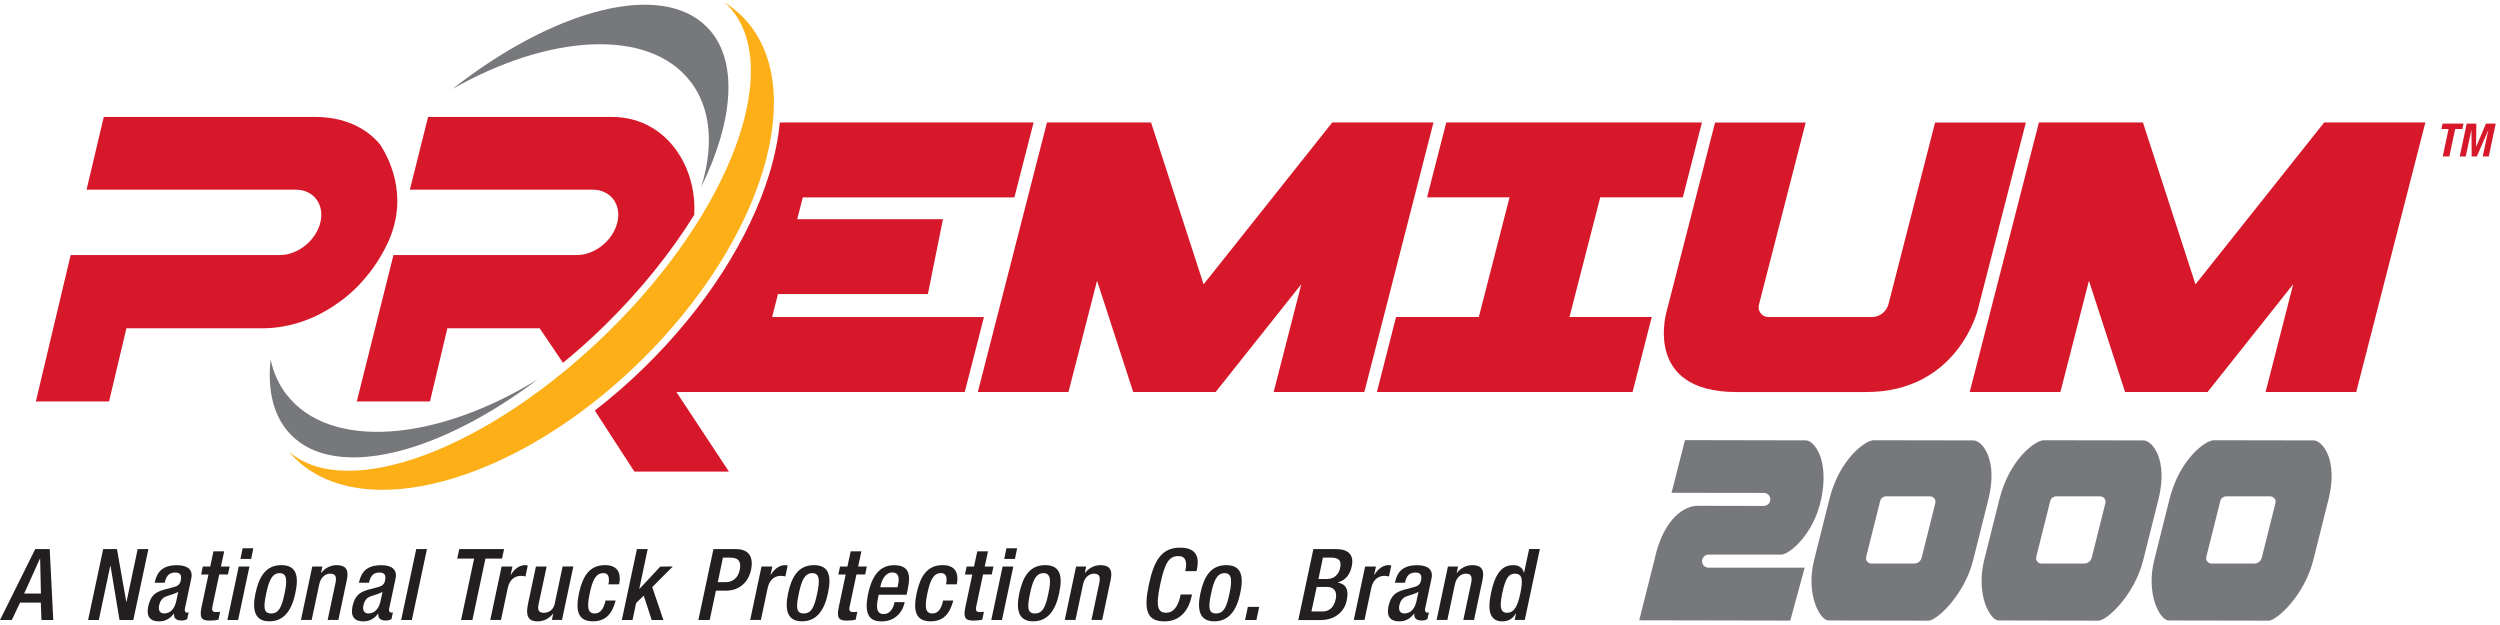
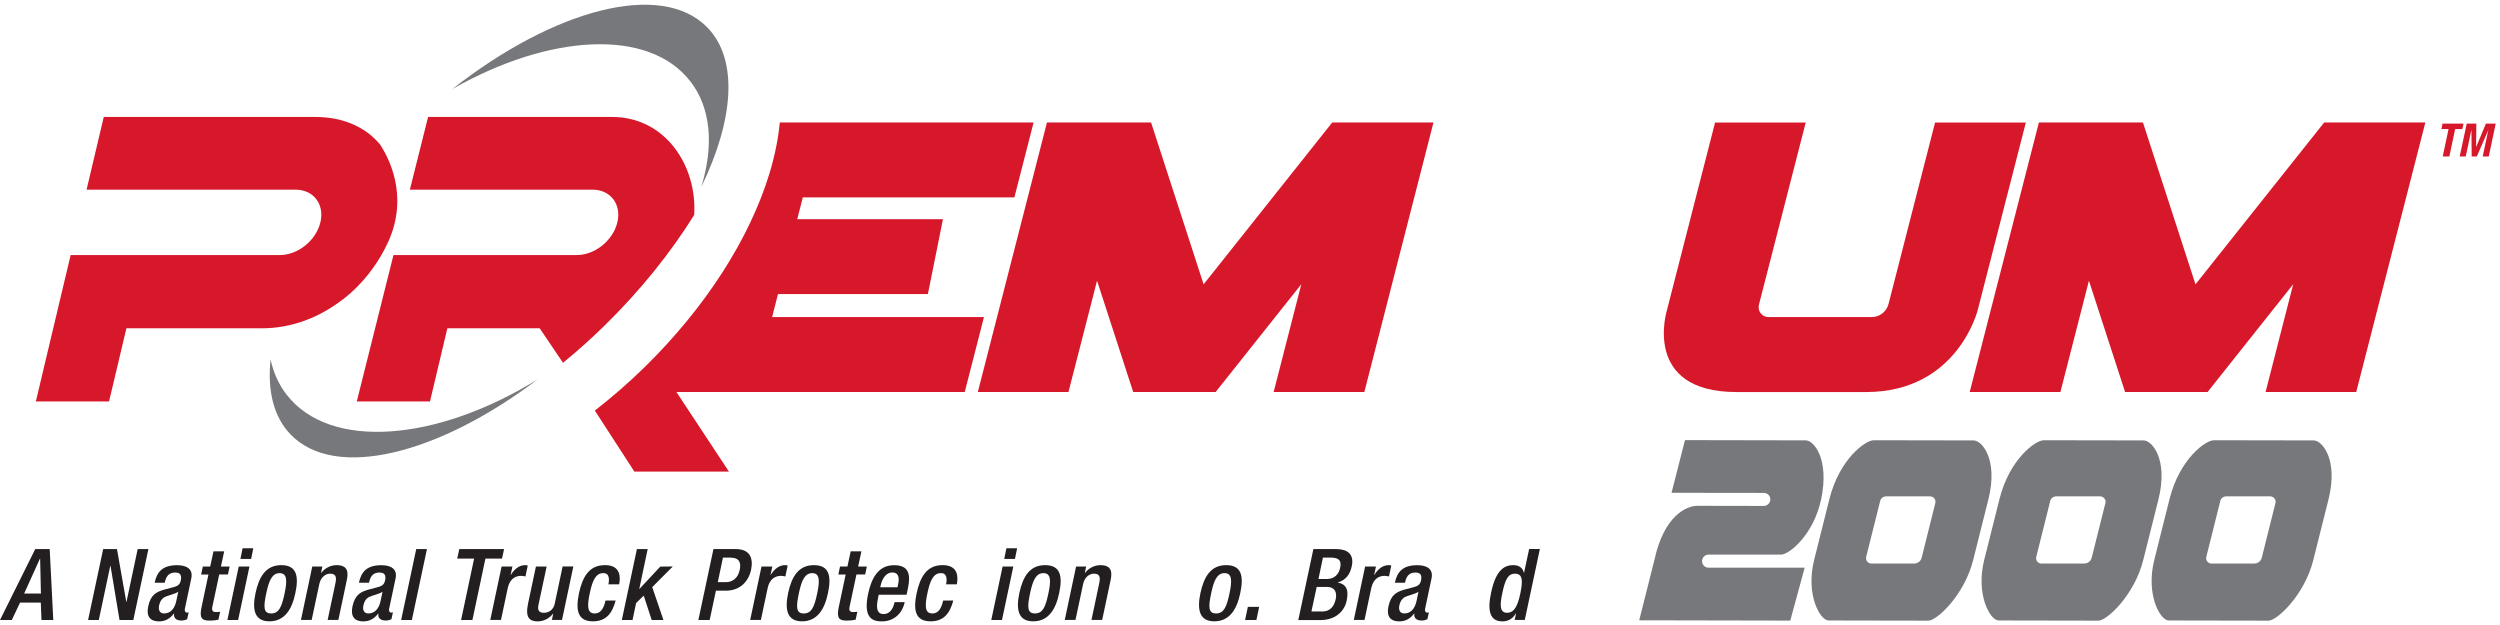
<svg xmlns="http://www.w3.org/2000/svg" width="364" height="91" viewBox="0 0 364 91" fill="none">
  <path d="M5.13 79.948H7.237L7.757 90.271H6.038L5.941 87.741H2.918L1.719 90.271H0L5.13 79.948ZM5.959 86.418L5.844 81.332H5.818L3.517 86.418H5.959Z" fill="#231F20" />
  <path d="M15.021 79.948H17.031L18.389 87.644H18.415L20.046 79.948H21.606L19.411 90.271H17.401L16.088 82.372H16.061L14.386 90.271H12.826L15.021 79.948Z" fill="#231F20" />
  <path d="M26.912 88.649C26.851 88.94 26.974 89.195 27.203 89.195C27.3 89.195 27.406 89.178 27.468 89.151L27.247 90.165C27.044 90.253 26.753 90.35 26.454 90.35C25.757 90.35 25.237 90.077 25.352 89.327H25.326C24.744 90.094 24.056 90.473 23.139 90.473C21.896 90.473 21.262 89.777 21.579 88.287C21.958 86.551 22.778 86.189 23.906 85.846L25.193 85.51C25.784 85.352 26.18 85.193 26.322 84.514C26.463 83.809 26.322 83.36 25.493 83.36C24.453 83.36 24.144 84.1 23.986 84.849H22.514C22.857 83.201 23.73 82.293 25.784 82.293C27.159 82.293 28.137 82.831 27.855 84.206L26.912 88.657V88.649ZM25.951 86.163C25.493 86.48 24.576 86.665 24.074 86.886C23.58 87.106 23.289 87.564 23.166 88.146C23.034 88.799 23.236 89.319 23.889 89.319C24.832 89.319 25.44 88.613 25.678 87.467L25.951 86.163Z" fill="#231F20" />
  <path d="M29.54 82.487H30.606L31.082 80.274H32.642L32.166 82.487H33.436L33.189 83.642H31.92L30.932 88.287C30.8 88.895 30.932 89.116 31.47 89.116C31.699 89.116 31.893 89.098 32.052 89.072L31.805 90.227C31.444 90.315 31.012 90.359 30.518 90.359C29.46 90.359 29.002 90.068 29.328 88.481L30.351 83.65H29.284L29.531 82.496L29.54 82.487Z" fill="#231F20" />
  <path d="M34.759 82.487H36.319L34.671 90.27H33.11L34.759 82.487ZM35.323 79.825H36.883L36.566 81.385H35.006L35.323 79.825Z" fill="#231F20" />
  <path d="M40.963 82.284C43.238 82.284 43.52 83.959 43 86.374C42.497 88.79 41.395 90.465 39.227 90.465C37.058 90.465 36.697 88.79 37.199 86.374C37.719 83.959 38.707 82.284 40.963 82.284ZM39.474 89.319C40.62 89.319 41.025 88.367 41.439 86.383C41.801 84.664 41.862 83.448 40.717 83.448C39.571 83.448 39.13 84.664 38.768 86.383C38.345 88.367 38.345 89.319 39.474 89.319Z" fill="#231F20" />
  <path d="M45.459 82.487H46.931L46.746 83.395H46.79C47.328 82.698 48.148 82.284 49.02 82.284C50.21 82.284 50.845 82.822 50.51 84.391L49.267 90.262H47.707L48.835 84.929C49.056 83.915 48.835 83.527 48.051 83.527C47.416 83.527 46.702 84.03 46.49 85.043L45.38 90.262H43.819L45.468 82.478L45.459 82.487Z" fill="#231F20" />
  <path d="M56.655 88.649C56.594 88.94 56.717 89.195 56.946 89.195C57.043 89.195 57.149 89.178 57.211 89.151L56.99 90.165C56.788 90.253 56.497 90.35 56.197 90.35C55.501 90.35 54.98 90.077 55.095 89.327H55.069C54.487 90.094 53.799 90.473 52.883 90.473C51.64 90.473 51.005 89.777 51.322 88.287C51.701 86.551 52.521 86.189 53.649 85.846L54.936 85.51C55.527 85.352 55.924 85.193 56.065 84.514C56.206 83.809 56.065 83.36 55.236 83.36C54.196 83.36 53.887 84.1 53.729 84.849H52.257C52.6 83.201 53.473 82.293 55.527 82.293C56.902 82.293 57.881 82.831 57.599 84.206L56.655 88.657V88.649ZM55.694 86.163C55.236 86.48 54.319 86.665 53.817 86.886C53.323 87.106 53.032 87.564 52.909 88.146C52.777 88.799 52.98 89.319 53.632 89.319C54.575 89.319 55.183 88.613 55.421 87.467L55.694 86.163Z" fill="#231F20" />
  <path d="M60.603 79.948H62.163L59.968 90.271H58.408L60.603 79.948Z" fill="#231F20" />
  <path d="M69.031 81.332H66.571L66.871 79.948H73.394L73.094 81.332H70.679L68.784 90.271H67.135L69.031 81.332Z" fill="#231F20" />
  <path d="M73.051 82.487H74.611L74.347 83.703H74.373C74.911 82.84 75.598 82.284 76.48 82.284C76.656 82.284 76.753 82.311 76.841 82.346L76.506 83.933C76.409 83.906 76.127 83.844 75.872 83.844C75.166 83.844 74.25 84.162 73.932 85.608L72.945 90.262H71.385L73.033 82.478L73.051 82.487Z" fill="#231F20" />
  <path d="M80.552 89.363H80.507C79.97 90.059 79.15 90.473 78.277 90.473C77.123 90.473 76.453 89.936 76.876 87.926L78.031 82.487H79.591L78.401 88.067C78.224 88.931 78.542 89.222 79.212 89.222C79.882 89.222 80.587 88.79 80.763 87.917L81.918 82.478H83.478L81.83 90.262H80.358L80.543 89.354L80.552 89.363Z" fill="#231F20" />
  <path d="M89.641 87.432C89.138 89.301 88.257 90.465 86.326 90.465C84.069 90.465 83.796 88.79 84.299 86.374C84.819 83.959 85.806 82.284 88.063 82.284C90.407 82.258 90.363 84.109 90.143 85.079H88.583C88.741 84.356 88.741 83.413 87.816 83.448C86.687 83.448 86.229 84.664 85.868 86.383C85.506 88.102 85.445 89.319 86.573 89.319C87.437 89.336 87.904 88.614 88.16 87.441H89.632L89.641 87.432Z" fill="#231F20" />
  <path d="M92.743 79.948H94.303L93.078 85.749H93.104L96.137 82.496L97.961 82.478L94.964 85.484L96.595 90.271H94.885L93.73 86.727L92.619 87.794L92.099 90.271H90.539L92.734 79.948H92.743Z" fill="#231F20" />
  <path d="M103.877 79.948H107.147C109.13 79.948 109.721 81.191 109.36 82.954C108.954 84.805 107.623 86.004 105.684 86.004H104.238L103.33 90.271H101.682L103.877 79.948ZM104.502 84.761H105.675C106.556 84.761 107.429 84.285 107.702 82.981C107.932 81.87 107.632 81.191 106.318 81.191H105.261L104.511 84.761H104.502Z" fill="#231F20" />
  <path d="M110.894 82.487H112.454L112.189 83.703H112.216C112.754 82.84 113.441 82.284 114.323 82.284C114.499 82.284 114.596 82.311 114.684 82.346L114.349 83.933C114.252 83.906 113.97 83.844 113.714 83.844C113.009 83.844 112.092 84.162 111.775 85.608L110.788 90.262H109.228L110.876 82.478L110.894 82.487Z" fill="#231F20" />
  <path d="M118.511 82.284C120.785 82.284 121.068 83.959 120.547 86.374C120.045 88.79 118.943 90.465 116.775 90.465C114.606 90.465 114.245 88.79 114.747 86.374C115.267 83.959 116.254 82.284 118.511 82.284ZM117.021 89.319C118.167 89.319 118.573 88.367 118.987 86.383C119.349 84.664 119.41 83.448 118.264 83.448C117.118 83.448 116.678 84.664 116.316 86.383C115.893 88.367 115.893 89.319 117.021 89.319Z" fill="#231F20" />
  <path d="M122.318 82.487H123.385L123.861 80.274H125.421L124.945 82.487H126.214L125.967 83.642H124.698L123.711 88.287C123.578 88.895 123.711 89.116 124.248 89.116C124.478 89.116 124.672 89.098 124.83 89.072L124.583 90.227C124.222 90.315 123.79 90.359 123.296 90.359C122.239 90.359 121.78 90.068 122.106 88.481L123.129 83.65H122.062L122.309 82.496L122.318 82.487Z" fill="#231F20" />
  <path d="M127.942 86.586L127.854 87.035C127.625 88.076 127.475 89.407 128.648 89.407C129.82 89.407 130.155 88.137 130.252 87.67H131.724C131.363 89.389 130.093 90.473 128.401 90.473C127.131 90.473 125.642 90.094 126.391 86.498C126.823 84.462 127.722 82.293 130.164 82.293C132.332 82.293 132.641 83.598 132.174 85.766L131.997 86.595H127.934L127.942 86.586ZM130.675 85.51L130.763 85.087C130.984 84.1 130.825 83.351 129.935 83.351C128.939 83.351 128.418 84.338 128.198 85.343L128.172 85.502H130.675V85.51Z" fill="#231F20" />
  <path d="M138.803 87.432C138.3 89.301 137.419 90.465 135.488 90.465C133.231 90.465 132.958 88.79 133.461 86.374C133.981 83.959 134.968 82.284 137.225 82.284C139.57 82.258 139.525 84.109 139.305 85.079H137.745C137.903 84.356 137.903 83.413 136.978 83.448C135.85 83.448 135.391 84.664 135.03 86.383C134.668 88.102 134.607 89.319 135.735 89.319C136.599 89.336 137.066 88.614 137.322 87.441H138.794L138.803 87.432Z" fill="#231F20" />
-   <path d="M140.751 82.487H141.817L142.293 80.274H143.853L143.377 82.487H144.647L144.4 83.642H143.131L142.143 88.287C142.011 88.895 142.143 89.116 142.681 89.116C142.91 89.116 143.104 89.098 143.263 89.072L143.016 90.227C142.655 90.315 142.223 90.359 141.729 90.359C140.671 90.359 140.213 90.068 140.539 88.481L141.562 83.65H140.495L140.742 82.496L140.751 82.487Z" fill="#231F20" />
  <path d="M145.979 82.487H147.539L145.89 90.27H144.33L145.979 82.487ZM146.534 79.825H148.094L147.777 81.385H146.217L146.534 79.825Z" fill="#231F20" />
  <path d="M152.174 82.284C154.449 82.284 154.731 83.959 154.211 86.374C153.708 88.79 152.606 90.465 150.438 90.465C148.269 90.465 147.908 88.79 148.41 86.374C148.93 83.959 149.918 82.284 152.174 82.284ZM150.684 89.319C151.83 89.319 152.236 88.367 152.65 86.383C153.012 84.664 153.073 83.448 151.927 83.448C150.781 83.448 150.341 84.664 149.979 86.383C149.556 88.367 149.556 89.319 150.684 89.319Z" fill="#231F20" />
  <path d="M156.67 82.487H158.142L157.957 83.395H158.001C158.539 82.698 159.359 82.284 160.231 82.284C161.421 82.284 162.056 82.822 161.721 84.391L160.478 90.262H158.918L160.046 84.929C160.266 83.915 160.046 83.527 159.262 83.527C158.627 83.527 157.913 84.03 157.701 85.043L156.591 90.262H155.03L156.679 82.478L156.67 82.487Z" fill="#231F20" />
-   <path d="M173.552 86.568L173.508 86.789C173.12 88.657 171.974 90.473 169.55 90.473C166.95 90.473 166.5 88.799 167.276 85.105C168.06 81.42 169.224 79.737 171.842 79.737C174.778 79.737 174.487 81.905 174.257 82.972L174.213 83.157H172.565L172.609 82.981C172.812 82.028 172.75 80.927 171.551 80.971C170.335 80.971 169.63 81.72 168.933 85.052C168.228 88.375 168.589 89.213 169.797 89.213C171.172 89.213 171.666 87.679 171.869 86.727L171.895 86.551H173.543L173.552 86.568Z" fill="#231F20" />
  <path d="M178.541 82.284C180.816 82.284 181.098 83.959 180.578 86.374C180.075 88.79 178.973 90.465 176.805 90.465C174.636 90.465 174.275 88.79 174.777 86.374C175.297 83.959 176.285 82.284 178.541 82.284ZM177.052 89.319C178.198 89.319 178.603 88.367 179.017 86.383C179.379 84.664 179.441 83.448 178.295 83.448C177.149 83.448 176.708 84.664 176.346 86.383C175.923 88.367 175.923 89.319 177.052 89.319Z" fill="#231F20" />
  <path d="M181.689 88.358H183.337L182.932 90.271H181.283L181.689 88.358Z" fill="#231F20" />
  <path d="M191.235 79.948H194.576C196.11 79.948 197.212 80.627 196.815 82.452C196.542 83.712 195.889 84.479 194.805 84.796L194.788 84.823C195.872 85.026 196.454 85.704 196.075 87.459C195.713 89.177 194.241 90.279 192.302 90.279H189.031L191.226 79.957L191.235 79.948ZM192.575 89.028C193.562 89.028 194.241 88.393 194.488 87.203C194.717 86.092 194.197 85.458 193.245 85.458H191.711L190.944 89.028H192.575ZM193.263 84.294C194.259 84.294 194.929 83.633 195.131 82.663C195.396 81.438 194.699 81.191 193.774 81.191H192.619L191.967 84.303H193.271L193.263 84.294Z" fill="#231F20" />
  <path d="M198.779 82.487H200.34L200.075 83.703H200.102C200.639 82.84 201.327 82.284 202.208 82.284C202.385 82.284 202.482 82.311 202.57 82.346L202.235 83.933C202.138 83.906 201.856 83.844 201.6 83.844C200.895 83.844 199.978 84.162 199.661 85.608L198.674 90.262H197.113L198.762 82.478L198.779 82.487Z" fill="#231F20" />
  <path d="M207.49 88.649C207.429 88.94 207.552 89.195 207.781 89.195C207.878 89.195 207.984 89.178 208.046 89.151L207.825 90.165C207.623 90.253 207.332 90.35 207.032 90.35C206.336 90.35 205.815 90.077 205.93 89.327H205.904C205.322 90.094 204.634 90.473 203.717 90.473C202.475 90.473 201.84 89.777 202.157 88.287C202.536 86.551 203.356 86.189 204.484 85.846L205.771 85.51C206.362 85.352 206.759 85.193 206.9 84.514C207.041 83.809 206.9 83.36 206.071 83.36C205.031 83.36 204.722 84.1 204.564 84.849H203.092C203.435 83.201 204.308 82.293 206.362 82.293C207.737 82.293 208.716 82.831 208.434 84.206L207.49 88.657V88.649ZM206.529 86.163C206.071 86.48 205.154 86.665 204.652 86.886C204.158 87.106 203.867 87.564 203.744 88.146C203.612 88.799 203.814 89.319 204.467 89.319C205.41 89.319 206.018 88.613 206.256 87.467L206.529 86.163Z" fill="#231F20" />
-   <path d="M210.812 82.487H212.285L212.099 83.395H212.144C212.681 82.698 213.501 82.284 214.374 82.284C215.564 82.284 216.199 82.822 215.864 84.391L214.621 90.262H213.06L214.189 84.929C214.409 83.915 214.189 83.527 213.404 83.527C212.769 83.527 212.055 84.03 211.844 85.043L210.733 90.262H209.173L210.821 82.478L210.812 82.487Z" fill="#231F20" />
  <path d="M220.73 89.319H220.704C220.404 89.821 219.867 90.473 218.756 90.473C216.931 90.473 216.526 88.957 217.107 86.277C217.83 82.822 219.161 82.284 220.343 82.284C221.18 82.284 221.727 82.707 221.876 83.395H221.903L222.643 79.939H224.204L222.009 90.262H220.536L220.739 89.31L220.73 89.319ZM220.545 83.527C219.646 83.527 219.17 84.25 218.738 86.348C218.359 88.111 218.35 89.222 219.435 89.222C220.519 89.222 220.986 88.12 221.347 86.463C221.735 84.594 221.753 83.527 220.554 83.527H220.545Z" fill="#231F20" />
  <path d="M55.447 21.178C53.402 18.604 50.105 17.026 45.856 17.026H15.109L12.606 27.613H43.027C45.654 27.613 47.276 29.746 46.65 32.373C46.024 35 43.388 37.133 40.761 37.133H10.287L5.219 58.457H15.876L18.406 47.799H38.178C42.304 47.799 46.262 46.318 49.532 43.877C49.532 43.877 53.861 41.047 56.514 35.238C59.687 28.291 56.329 22.597 55.438 21.195L55.447 21.178Z" fill="#D7182A" />
  <path d="M193.977 17.828L175.245 41.4L167.593 17.828H152.44L142.373 57.073H155.569L159.73 40.871L164.993 57.073H176.999L189.472 41.382L185.444 57.073H198.649L208.716 17.828H193.977Z" fill="#D7182A" />
  <path d="M338.404 17.828L319.663 41.4L312.011 17.828H296.867L286.791 57.073H299.996L304.148 40.871L309.411 57.073H321.426L333.89 41.382L329.871 57.073H343.067L353.134 17.828H338.404Z" fill="#D7182A" />
  <path d="M281.75 17.828L274.971 44.256C274.68 45.384 273.667 46.169 272.503 46.169H257.491C256.556 46.169 255.869 45.287 256.098 44.379L262.912 17.837H249.716L242.708 45.155C242.708 45.155 238.988 57.082 252.845 57.082H271.692C285.091 57.082 287.974 45.075 287.974 45.075L294.964 17.837H281.768L281.75 17.828Z" fill="#D7182A" />
-   <path d="M232.993 28.732H245.025L247.802 17.828H210.576L207.781 28.732H219.788L215.318 46.16H203.268L200.474 57.073H212.524H225.72H237.7L240.494 46.16H228.515L232.993 28.732Z" fill="#D7182A" />
  <path d="M358.687 17.995L358.52 18.789H357.471L356.625 22.782H355.664L356.51 18.789H355.47L355.637 17.995H358.687Z" fill="#D7182A" />
  <path d="M359.119 17.995H360.556L360.521 21.372H360.538L361.949 17.995H363.377L362.363 22.782H361.482L362.293 18.965H362.284L360.627 22.782H359.877L359.842 18.965H359.824L359.013 22.782H358.132L359.154 17.995H359.119Z" fill="#D7182A" />
-   <path d="M108.189 2.507C107.378 1.679 106.461 0.965 105.482 0.356C105.835 0.665 106.179 0.991 106.478 1.353C113.91 10.168 106.443 30.813 88.522 48.355C71.042 65.474 50.573 73.064 42.093 65.791C42.313 66.047 42.533 66.311 42.772 66.549C52.565 76.546 75.141 70.313 93.203 52.63C111.265 34.947 117.973 12.504 108.18 2.499L108.189 2.507Z" fill="#FCAF17" />
  <path d="M101.074 31.289C101.524 24.184 96.913 17.026 89.103 17.026H62.331L59.678 27.613H86.265C88.891 27.613 90.513 29.746 89.888 32.373C89.262 35 86.626 37.133 83.999 37.133H57.289L51.947 58.457H62.605L65.135 47.799H78.578L81.972 52.824C84.008 51.158 86.009 49.377 87.948 47.482C93.281 42.263 97.707 36.719 101.065 31.306L101.074 31.289Z" fill="#D7182A" />
  <path d="M147.697 28.732L150.492 17.828H113.539C113.318 20.164 112.825 22.641 112.04 25.233C109.131 34.797 102.67 44.829 93.837 53.476C91.51 55.751 89.085 57.857 86.608 59.779L92.365 68.665H106.134L98.482 57.073H140.469L143.263 46.169H112.419L113.274 42.819H135.1L137.295 31.914H116.077L116.888 28.741H147.697V28.732Z" fill="#D7182A" />
  <path d="M100.503 11.825C103.553 15.756 103.941 21.239 102.107 27.216C106.867 17.431 107.546 8.643 102.962 3.971C96.307 -2.826 80.739 1.291 65.868 12.962C80.008 4.905 94.473 4.067 100.494 11.825H100.503Z" fill="#77787B" />
  <path d="M41.749 57.487C40.577 55.98 39.81 54.243 39.395 52.339C38.919 56.897 39.836 60.74 42.366 63.314C48.845 69.934 63.796 66.197 78.314 55.213C63.584 64.328 48.052 65.597 41.758 57.487H41.749Z" fill="#77787B" />
  <path d="M287.355 64.125L272.81 64.099C271.594 64.099 267.812 66.849 266.358 72.676L264.145 81.5C262.867 86.612 265.018 90.341 266.234 90.341L280.779 90.368C281.996 90.368 286.016 86.656 287.294 81.544L289.506 72.72C290.97 66.893 288.572 64.125 287.355 64.125ZM278.699 82.055H272.467C271.964 82.046 271.594 81.57 271.717 81.077L273.754 72.94C273.851 72.543 274.212 72.27 274.618 72.27H281.035C281.537 72.288 281.908 72.755 281.784 73.24L279.792 81.2C279.669 81.702 279.219 82.055 278.699 82.046V82.055Z" fill="#77787B" />
  <path d="M336.878 64.125L322.333 64.099C321.116 64.099 317.335 66.849 315.88 72.676L313.668 81.5C312.389 86.612 314.54 90.341 315.757 90.341L330.302 90.368C331.518 90.368 335.538 86.656 336.816 81.544L339.029 72.72C340.492 66.893 338.094 64.125 336.878 64.125ZM328.221 82.055H321.989C321.487 82.046 321.116 81.57 321.24 81.077L323.276 72.94C323.373 72.543 323.735 72.27 324.14 72.27H330.557C331.06 72.288 331.43 72.755 331.307 73.24L329.315 81.2C329.191 81.702 328.742 82.055 328.221 82.046V82.055Z" fill="#77787B" />
  <path d="M265.158 72.711C266.384 66.884 264.127 64.116 262.911 64.116L245.333 64.081L243.376 71.75L256.81 71.768C257.339 71.768 257.763 72.191 257.763 72.711C257.763 73.231 257.322 73.663 256.81 73.663L247.123 73.645C245.545 73.645 242.257 75.118 240.89 81.508L238.669 90.315L260.663 90.359L262.761 82.654H248.745C248.242 82.654 247.819 82.231 247.819 81.702C247.819 81.174 248.26 80.75 248.736 80.75H259.323C260.539 80.75 264.083 77.806 265.158 72.693V72.711Z" fill="#77787B" />
  <path d="M312.117 64.125L297.572 64.099C296.356 64.099 292.574 66.849 291.12 72.676L288.907 81.5C287.629 86.612 289.78 90.341 290.996 90.341L305.541 90.368C306.758 90.368 310.777 86.656 312.055 81.544L314.268 72.72C315.731 66.893 313.334 64.125 312.117 64.125ZM303.461 82.055H297.228C296.726 82.046 296.356 81.57 296.479 81.077L298.515 72.94C298.612 72.543 298.974 72.27 299.379 72.27H305.797C306.299 72.288 306.669 72.755 306.546 73.24L304.554 81.2C304.43 81.702 303.981 82.055 303.461 82.046V82.055Z" fill="#77787B" />
</svg>